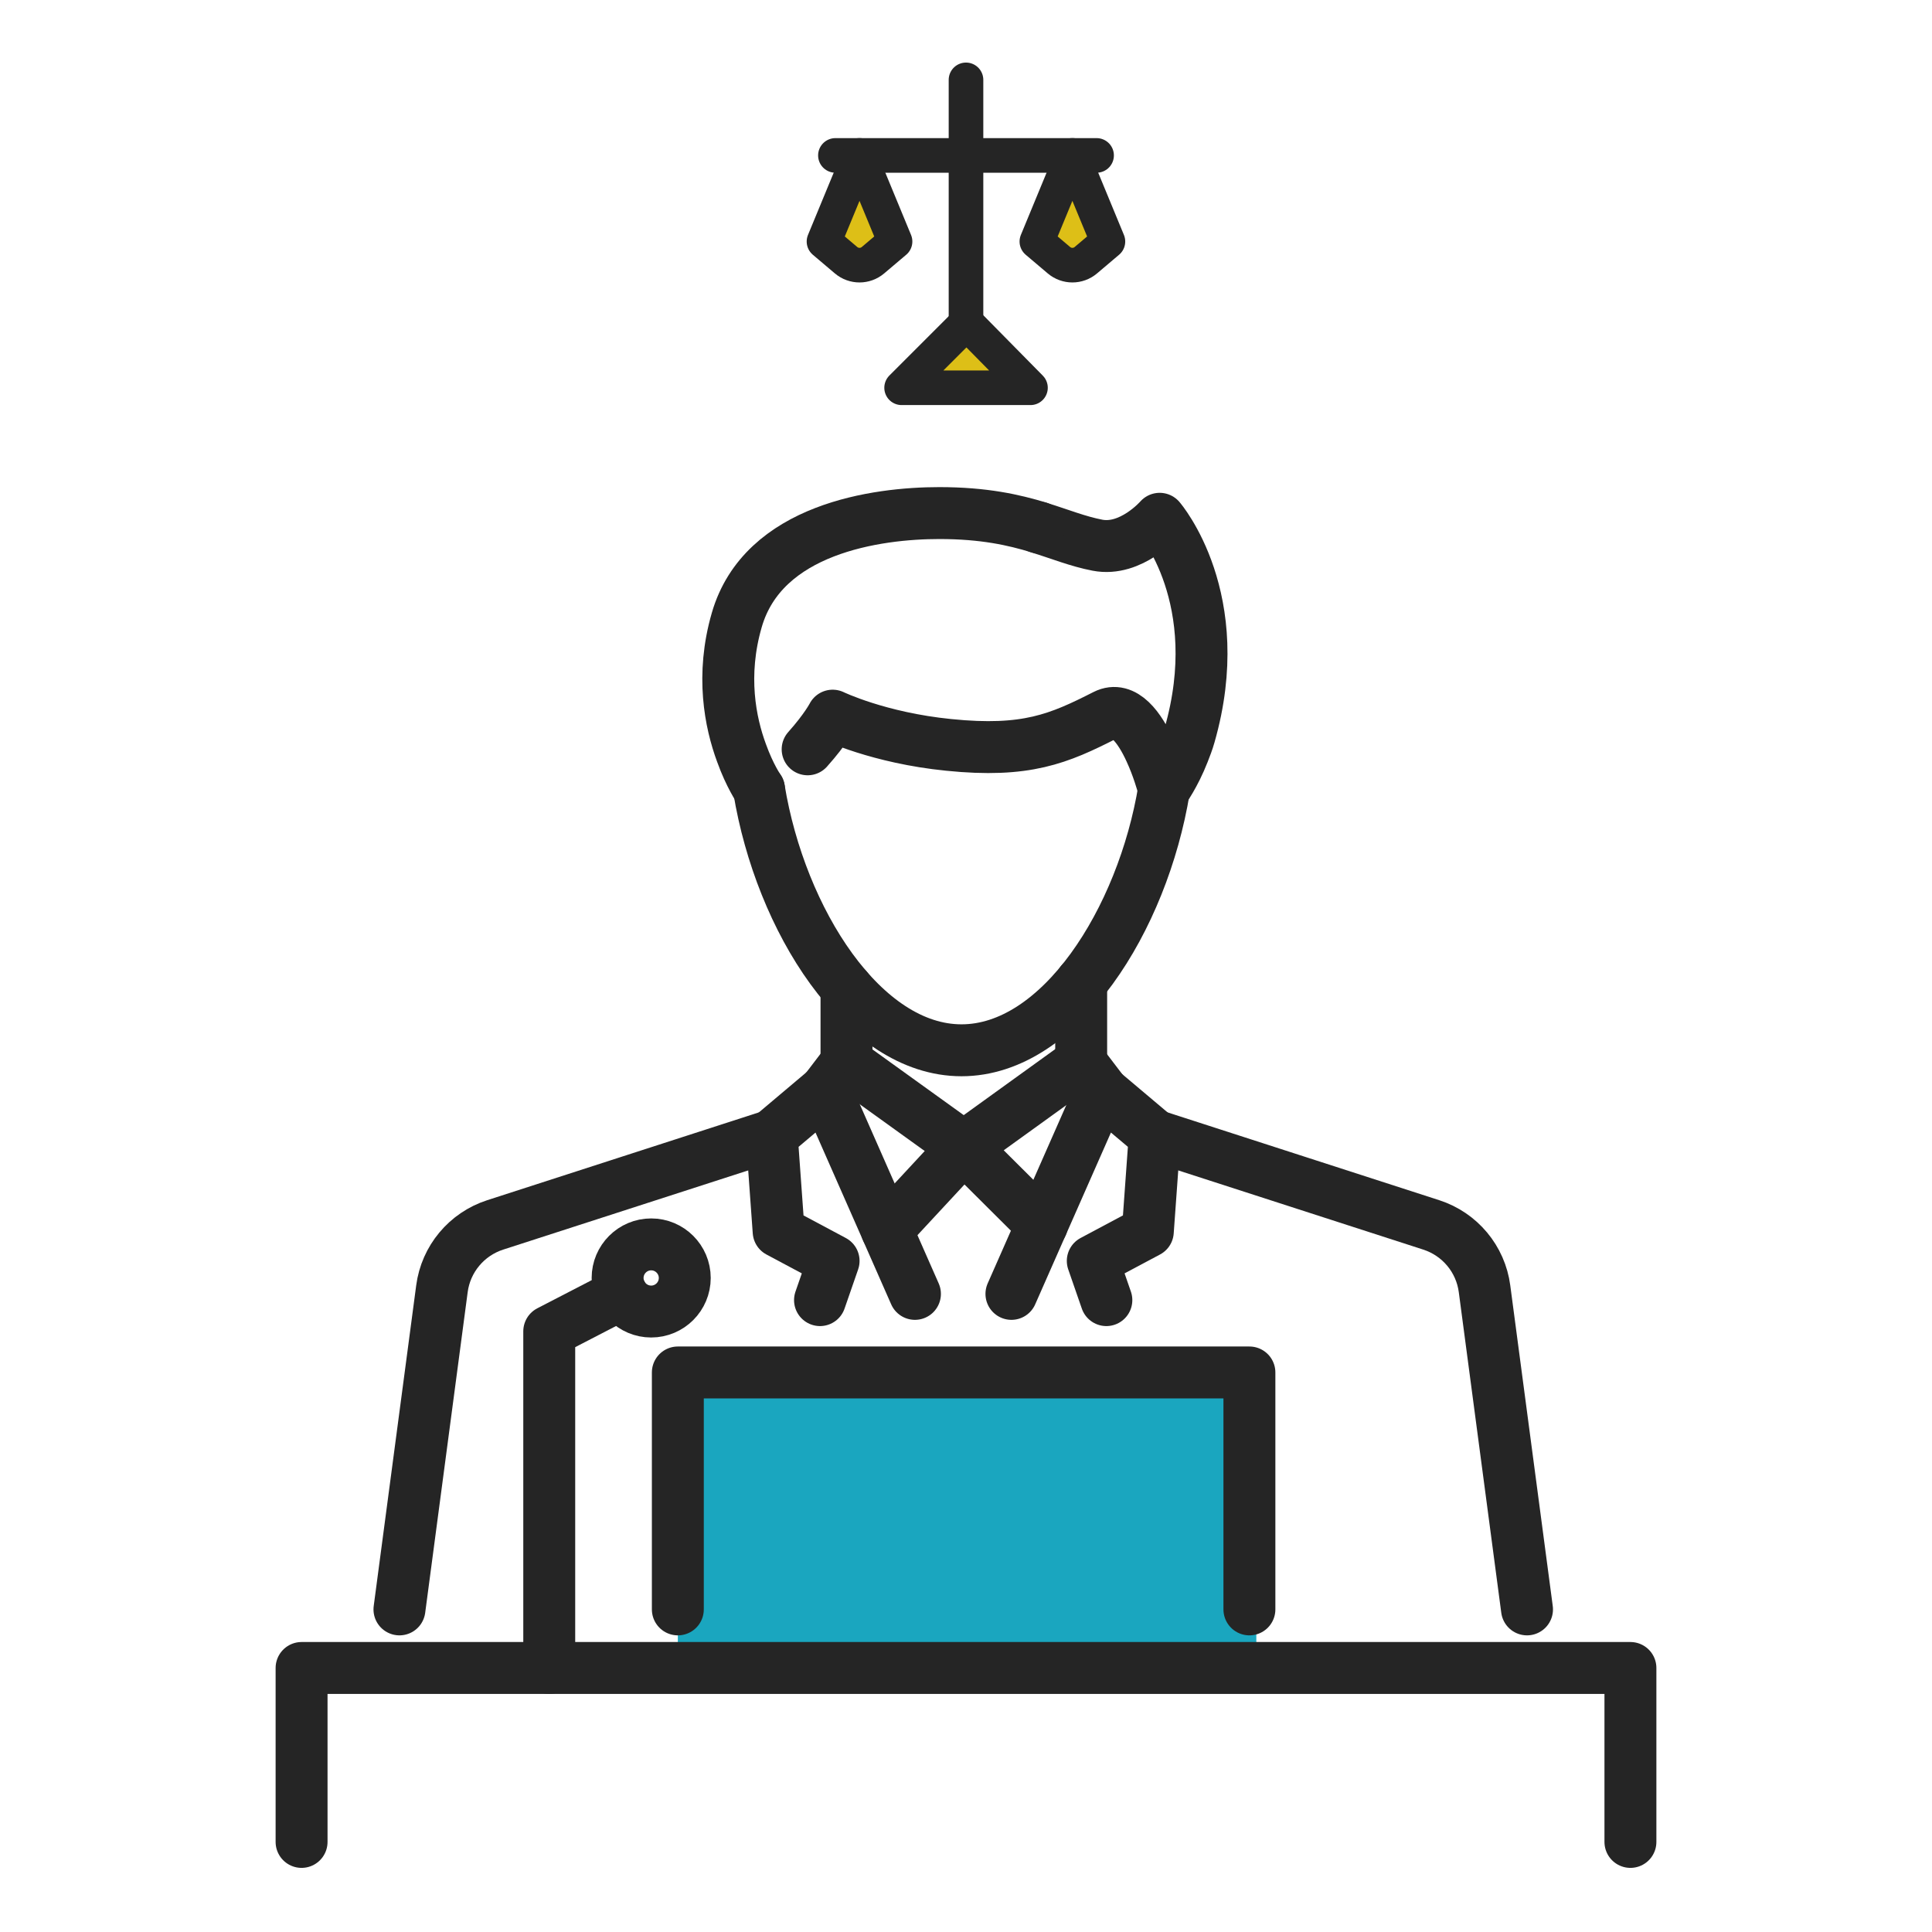
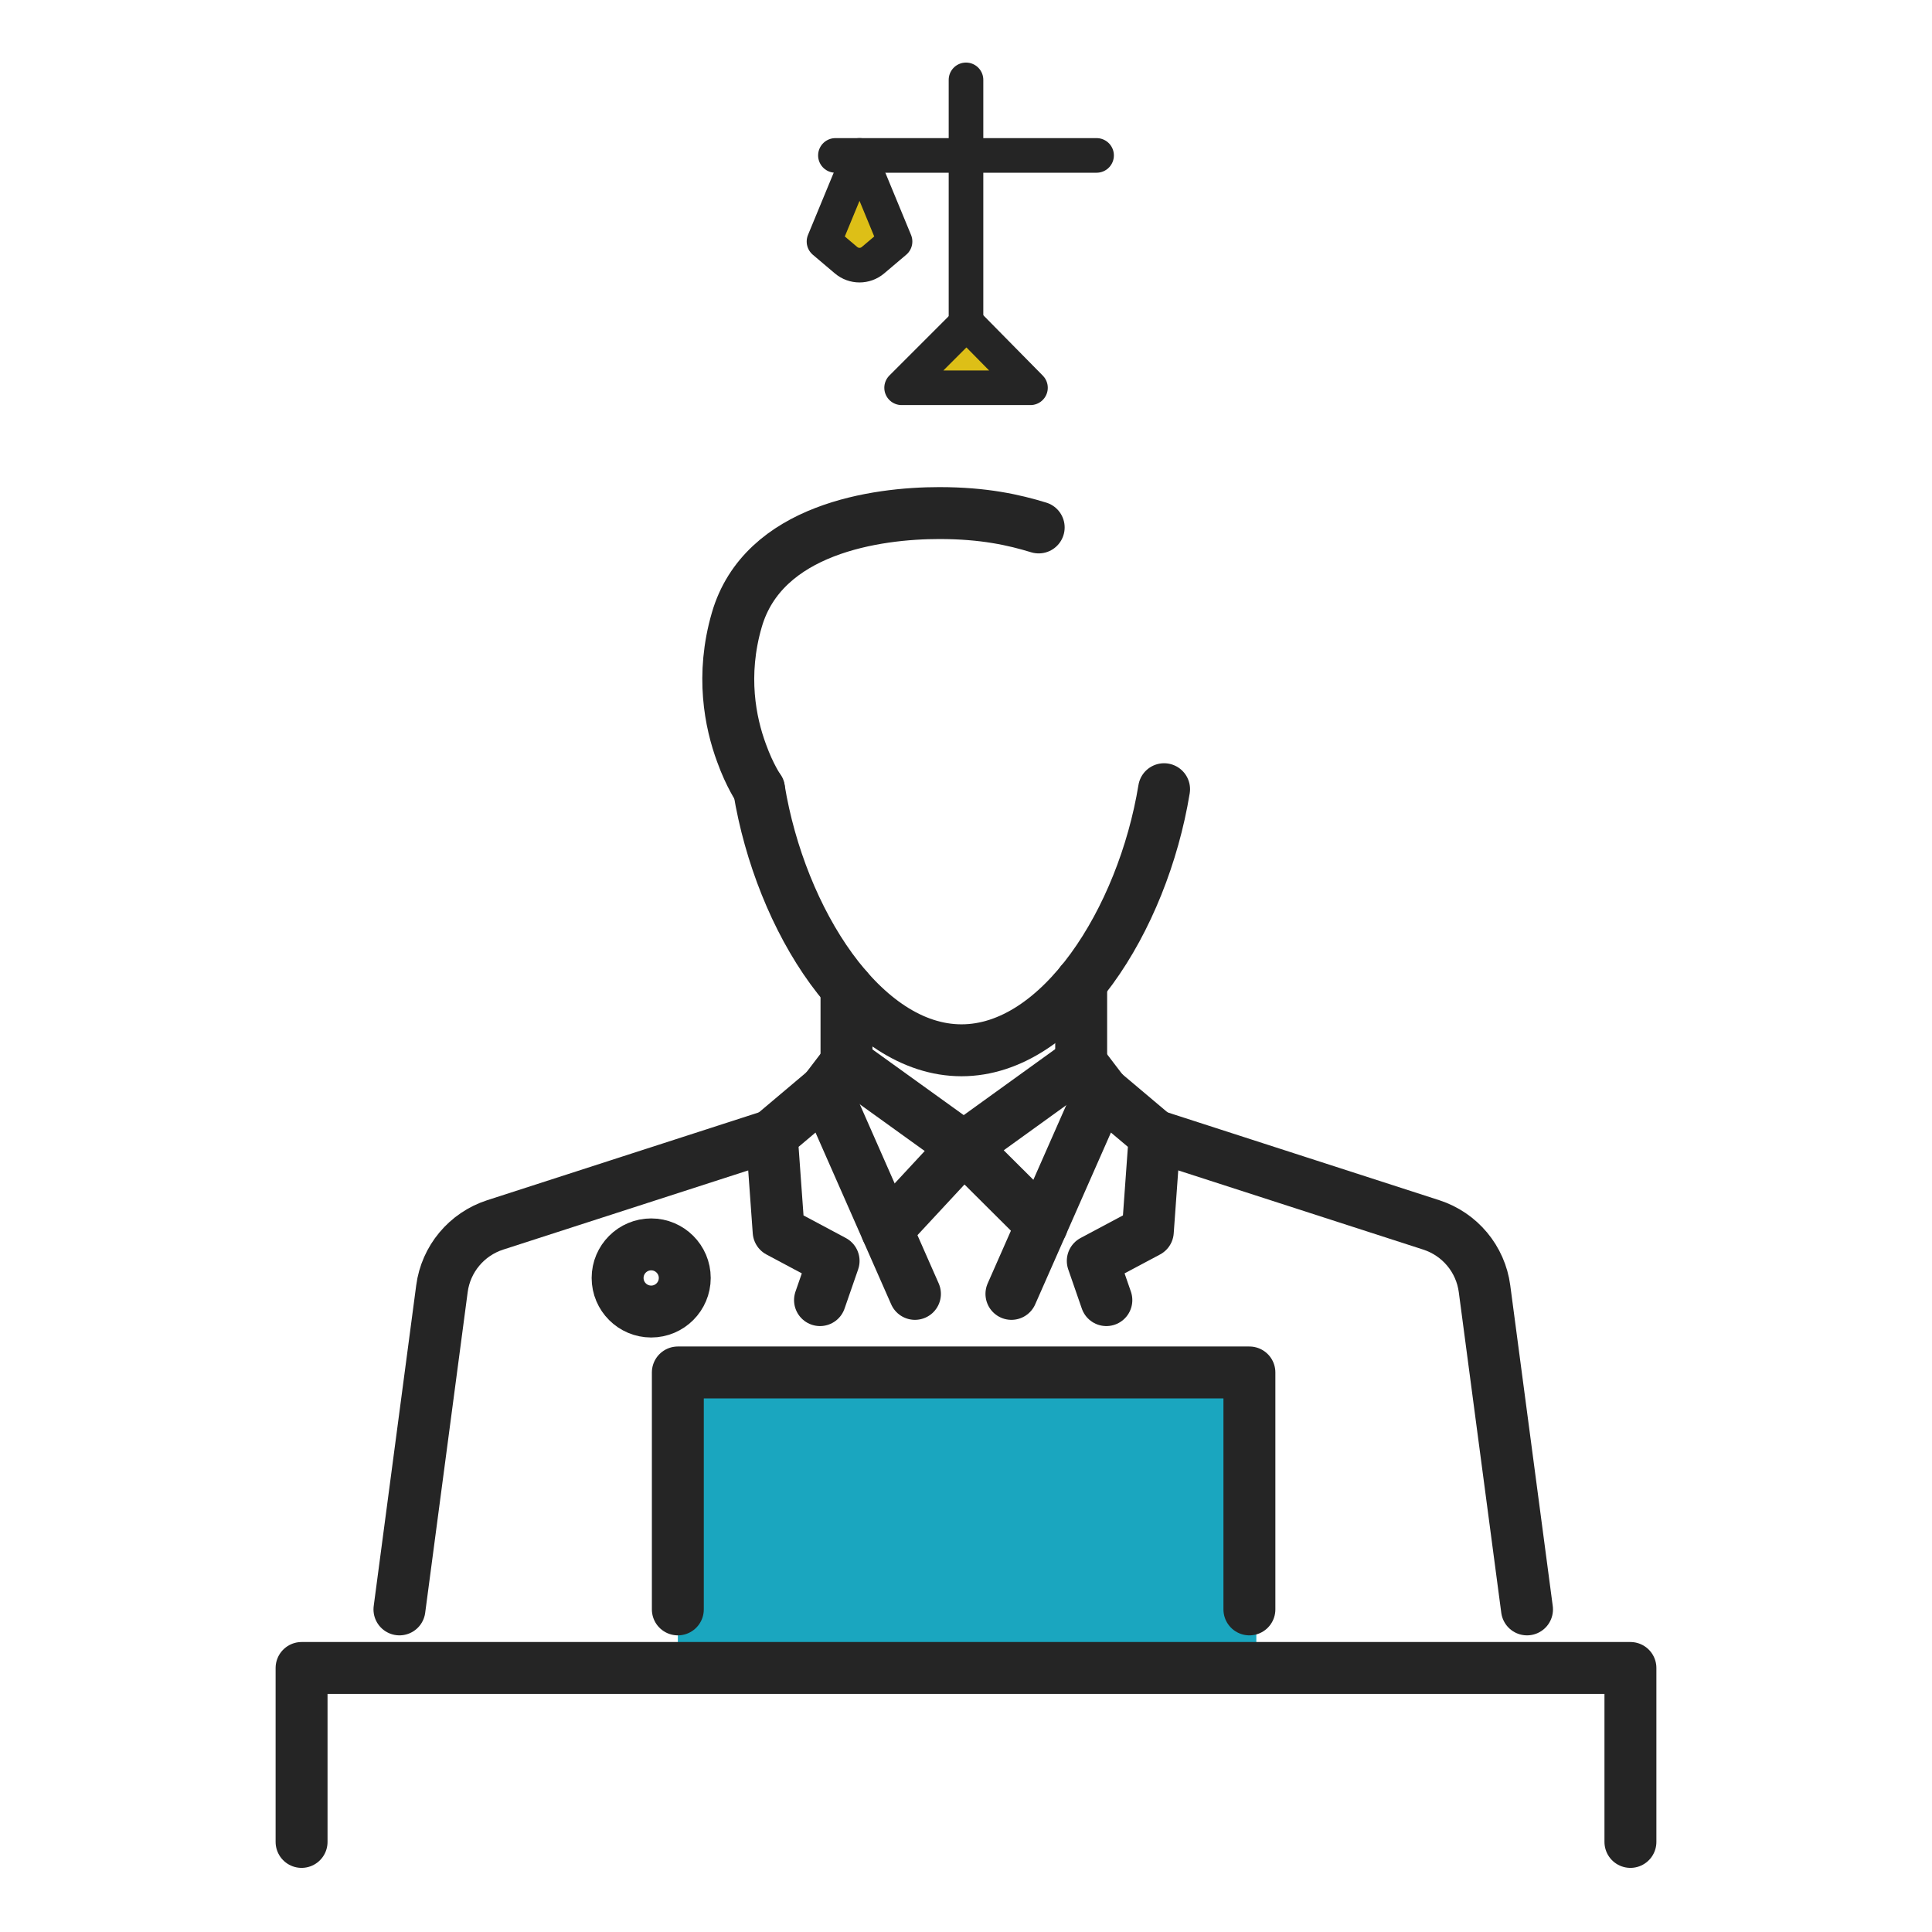
<svg xmlns="http://www.w3.org/2000/svg" id="_レイヤー_2" viewBox="0 0 223.26 223.26">
  <defs>
    <style>.cls-1{fill:#ddbf17;stroke-width:4px;}.cls-1,.cls-2{stroke:#252525;stroke-linecap:round;stroke-linejoin:round;}.cls-3,.cls-2{fill:none;}.cls-4{fill:#1aa6bf;}.cls-2{stroke-width:6px;}</style>
  </defs>
  <g id="_レイヤー_1-2">
    <line class="cls-1" x1="111.63" y1="9.23" x2="111.63" y2="38.53" />
    <polygon class="cls-1" points="119.08 44.81 104.19 44.81 111.69 37.31 119.08 44.81" />
    <line class="cls-1" x1="96.54" y1="17.96" x2="126.72" y2="17.96" />
    <path class="cls-1" d="M99.33,17.96l-4.11,9.95,2.55,2.16c.9.76,2.21.76,3.11,0l2.55-2.16-4.11-9.95" />
-     <path class="cls-1" d="M123.93,17.96l-4.11,9.95,2.55,2.16c.9.76,2.21.76,3.11,0l2.55-2.16-4.11-9.95" />
    <rect class="cls-4" x="78.33" y="158.6" width="66.85" height="34.51" />
    <rect class="cls-3" width="223.26" height="223.26" />
    <line class="cls-2" x1="97.82" y1="114.16" x2="97.82" y2="122.84" />
    <path class="cls-2" d="M89.18,131.22l-31.96,10.33c-3.3,1.07-5.7,3.94-6.15,7.38l-4.91,37.05" />
    <polyline class="cls-2" points="102.48 142.14 111.37 132.56 97.81 122.8 95.37 126" />
    <polyline class="cls-2" points="105.73 149.52 95.37 126 89.18 131.22 89.98 142.32 96.33 145.71 94.76 150.24" />
    <line class="cls-2" x1="124.94" y1="113.52" x2="124.94" y2="122.84" />
    <polyline class="cls-2" points="120.4 141.55 111.37 132.56 124.9 122.8 127.34 126" />
    <polyline class="cls-2" points="34.85 212.85 34.85 192.75 188.41 192.75 188.41 212.85" />
-     <polyline class="cls-2" points="63.47 192.75 63.47 153.85 71.84 149.52" />
    <polyline class="cls-2" points="144.38 185.98 144.38 158.6 78.33 158.6 78.33 185.98" />
    <path class="cls-2" d="M79.13,147.68c0,2.14-1.74,3.88-3.88,3.88s-3.88-1.74-3.88-3.88,1.74-3.88,3.88-3.88,3.88,1.74,3.88,3.88Z" />
    <path class="cls-2" d="M133.44,131.22l31.96,10.33c3.3,1.07,5.7,3.94,6.15,7.38l4.91,37.05" />
    <polyline class="cls-2" points="116.88 149.52 127.25 126 133.44 131.22 132.64 142.32 126.28 145.71 127.85 150.24" />
    <path class="cls-2" d="M87.71,91.2c2.48,15.1,12.01,30.17,23.4,30.17s20.93-15.06,23.41-30.17" />
-     <path class="cls-2" d="M120.03,60.96c2.48.76,4.5,1.6,6.78,2.04,3.9.76,7.2-3.05,7.2-3.05,0,0,7.97,9.23,3.45,25.02-.2.71-.46,1.38-.7,1.99-1.03,2.63-2.24,4.27-2.24,4.27l-.04-.13c-.13-.45-.67-2.42-1.57-4.36-1.2-2.62-3.02-5.2-5.2-4.09-5.35,2.72-9.12,4.34-18.07,3.43-8.12-.81-13.42-3.38-13.42-3.38,0,0-.78,1.53-2.89,3.89" />
    <path class="cls-2" d="M87.71,91.2s-1.07-1.54-2.02-4.19c-1.3-3.51-2.4-8.98-.55-15.36,3.05-10.57,16.2-12.36,23.4-12.36,5.17,0,8.64.79,11.49,1.66" />
  </g>
</svg>